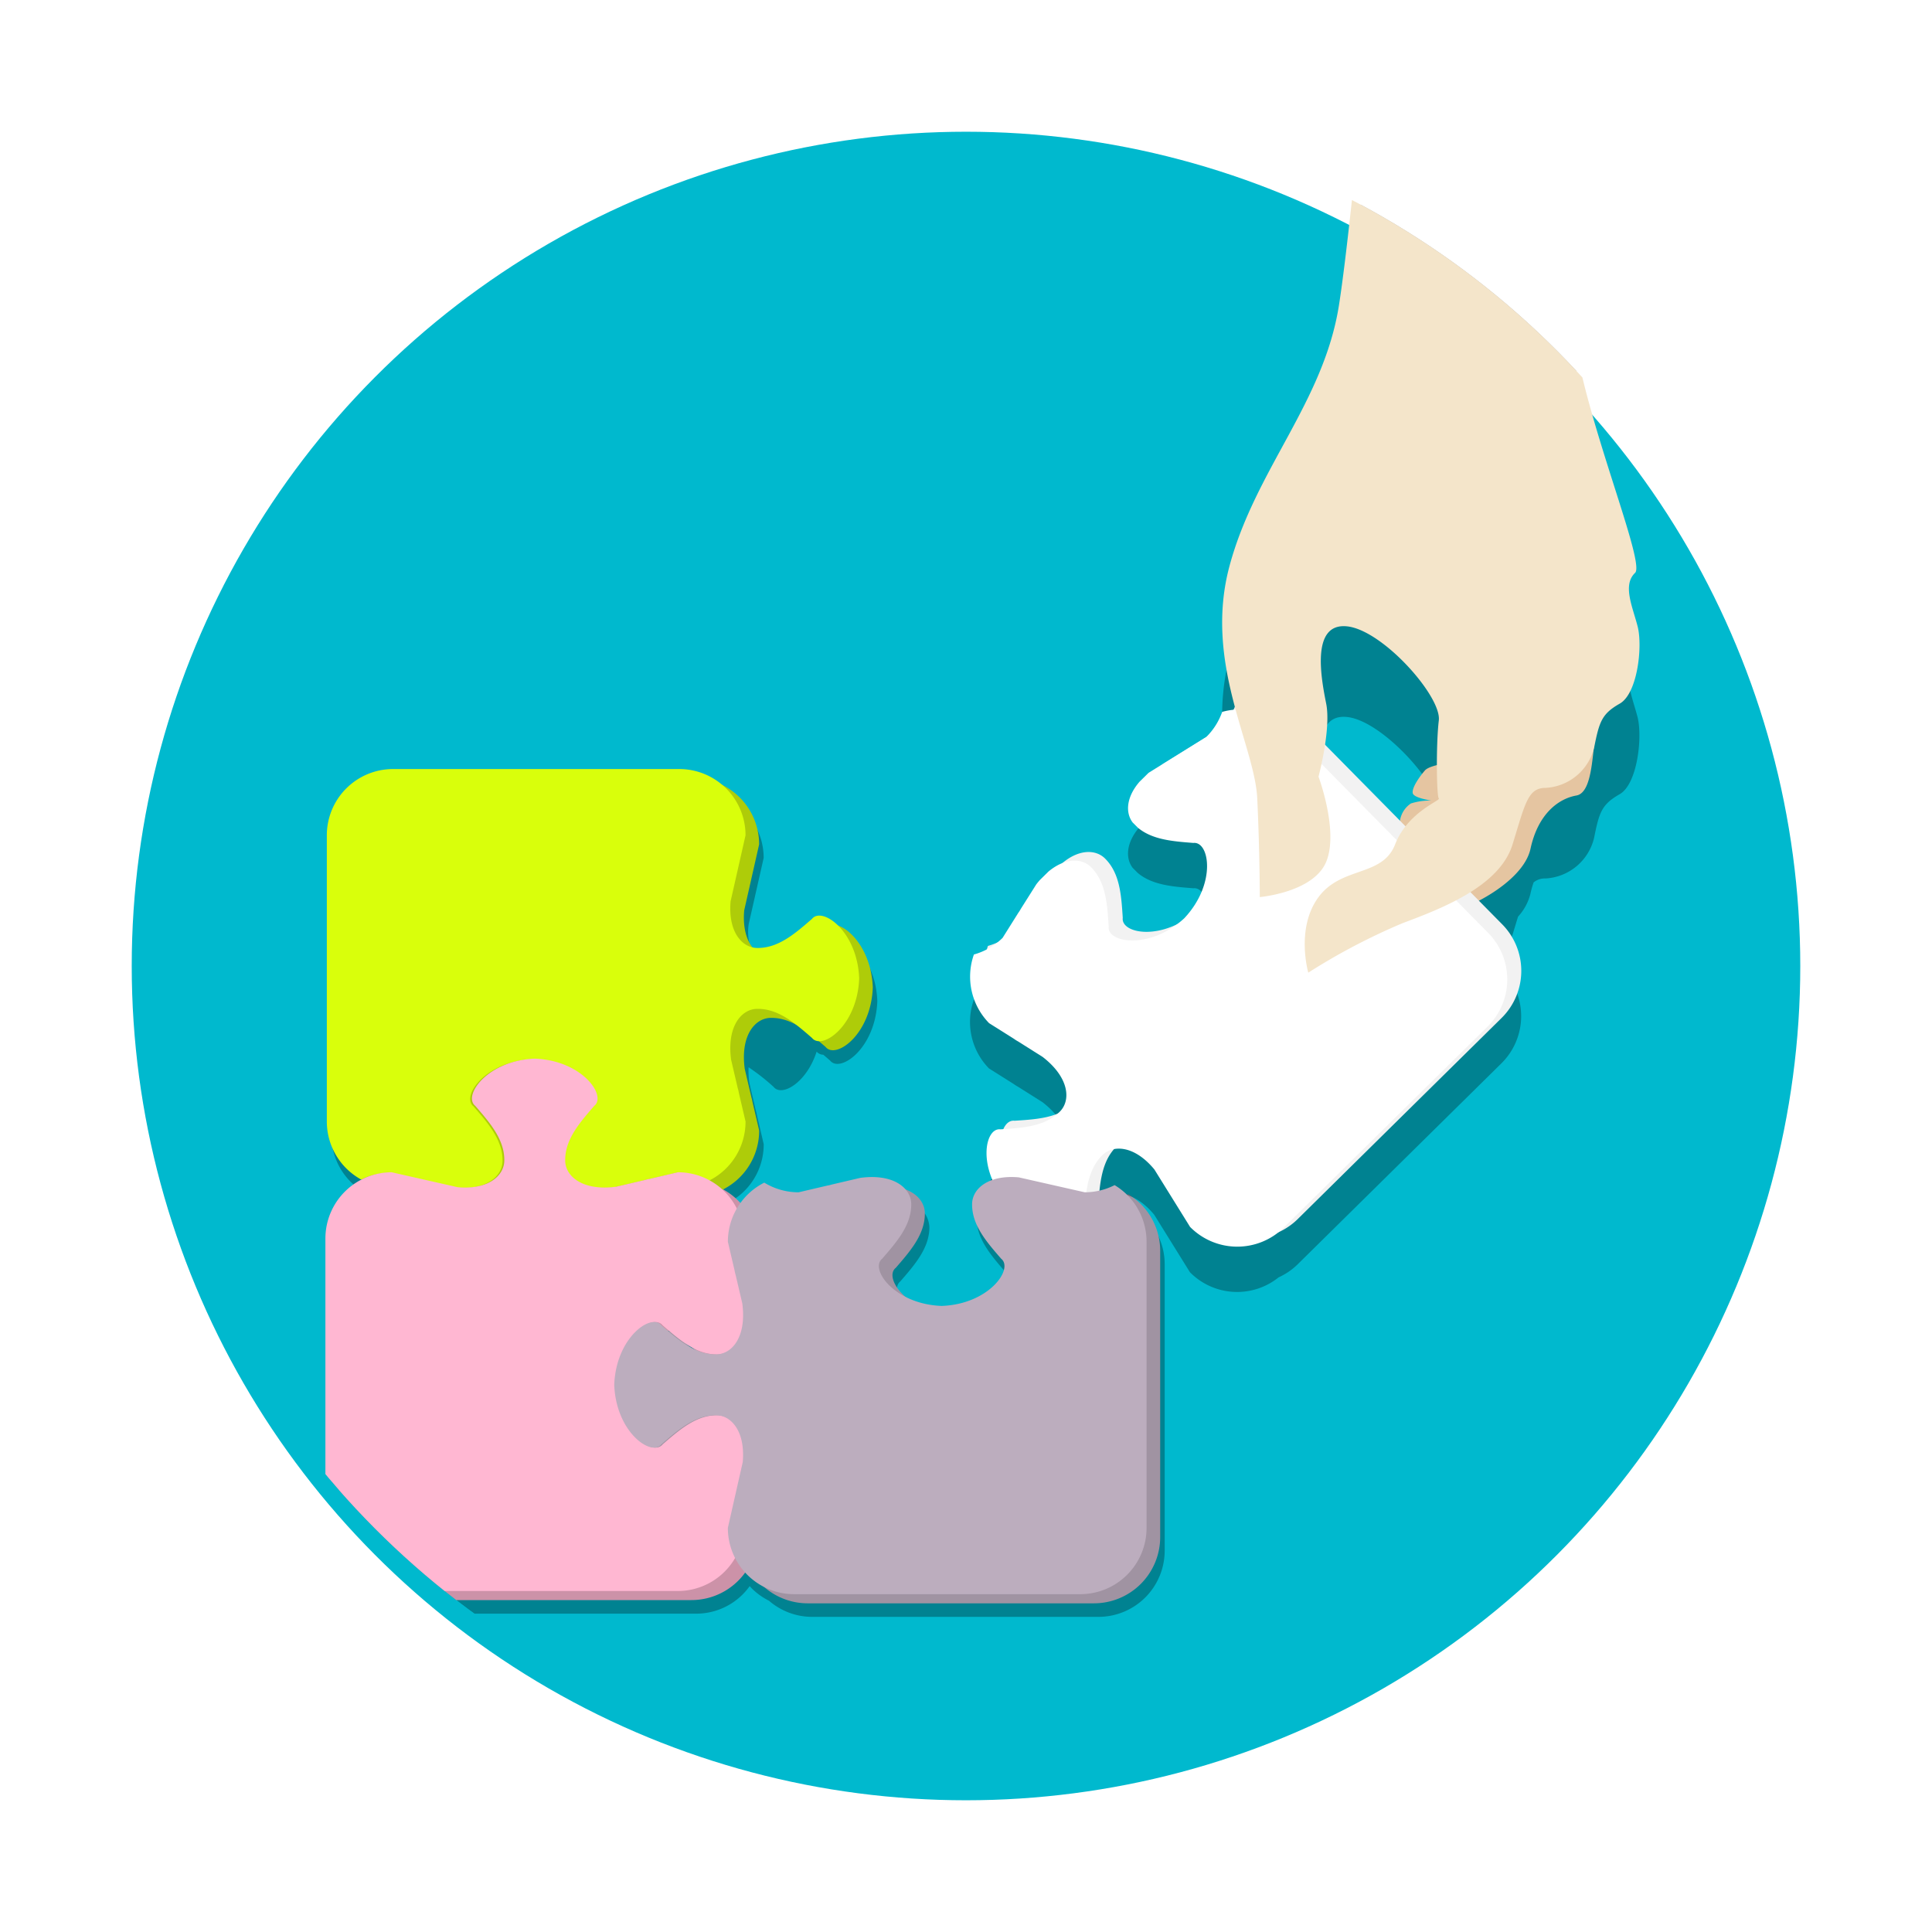
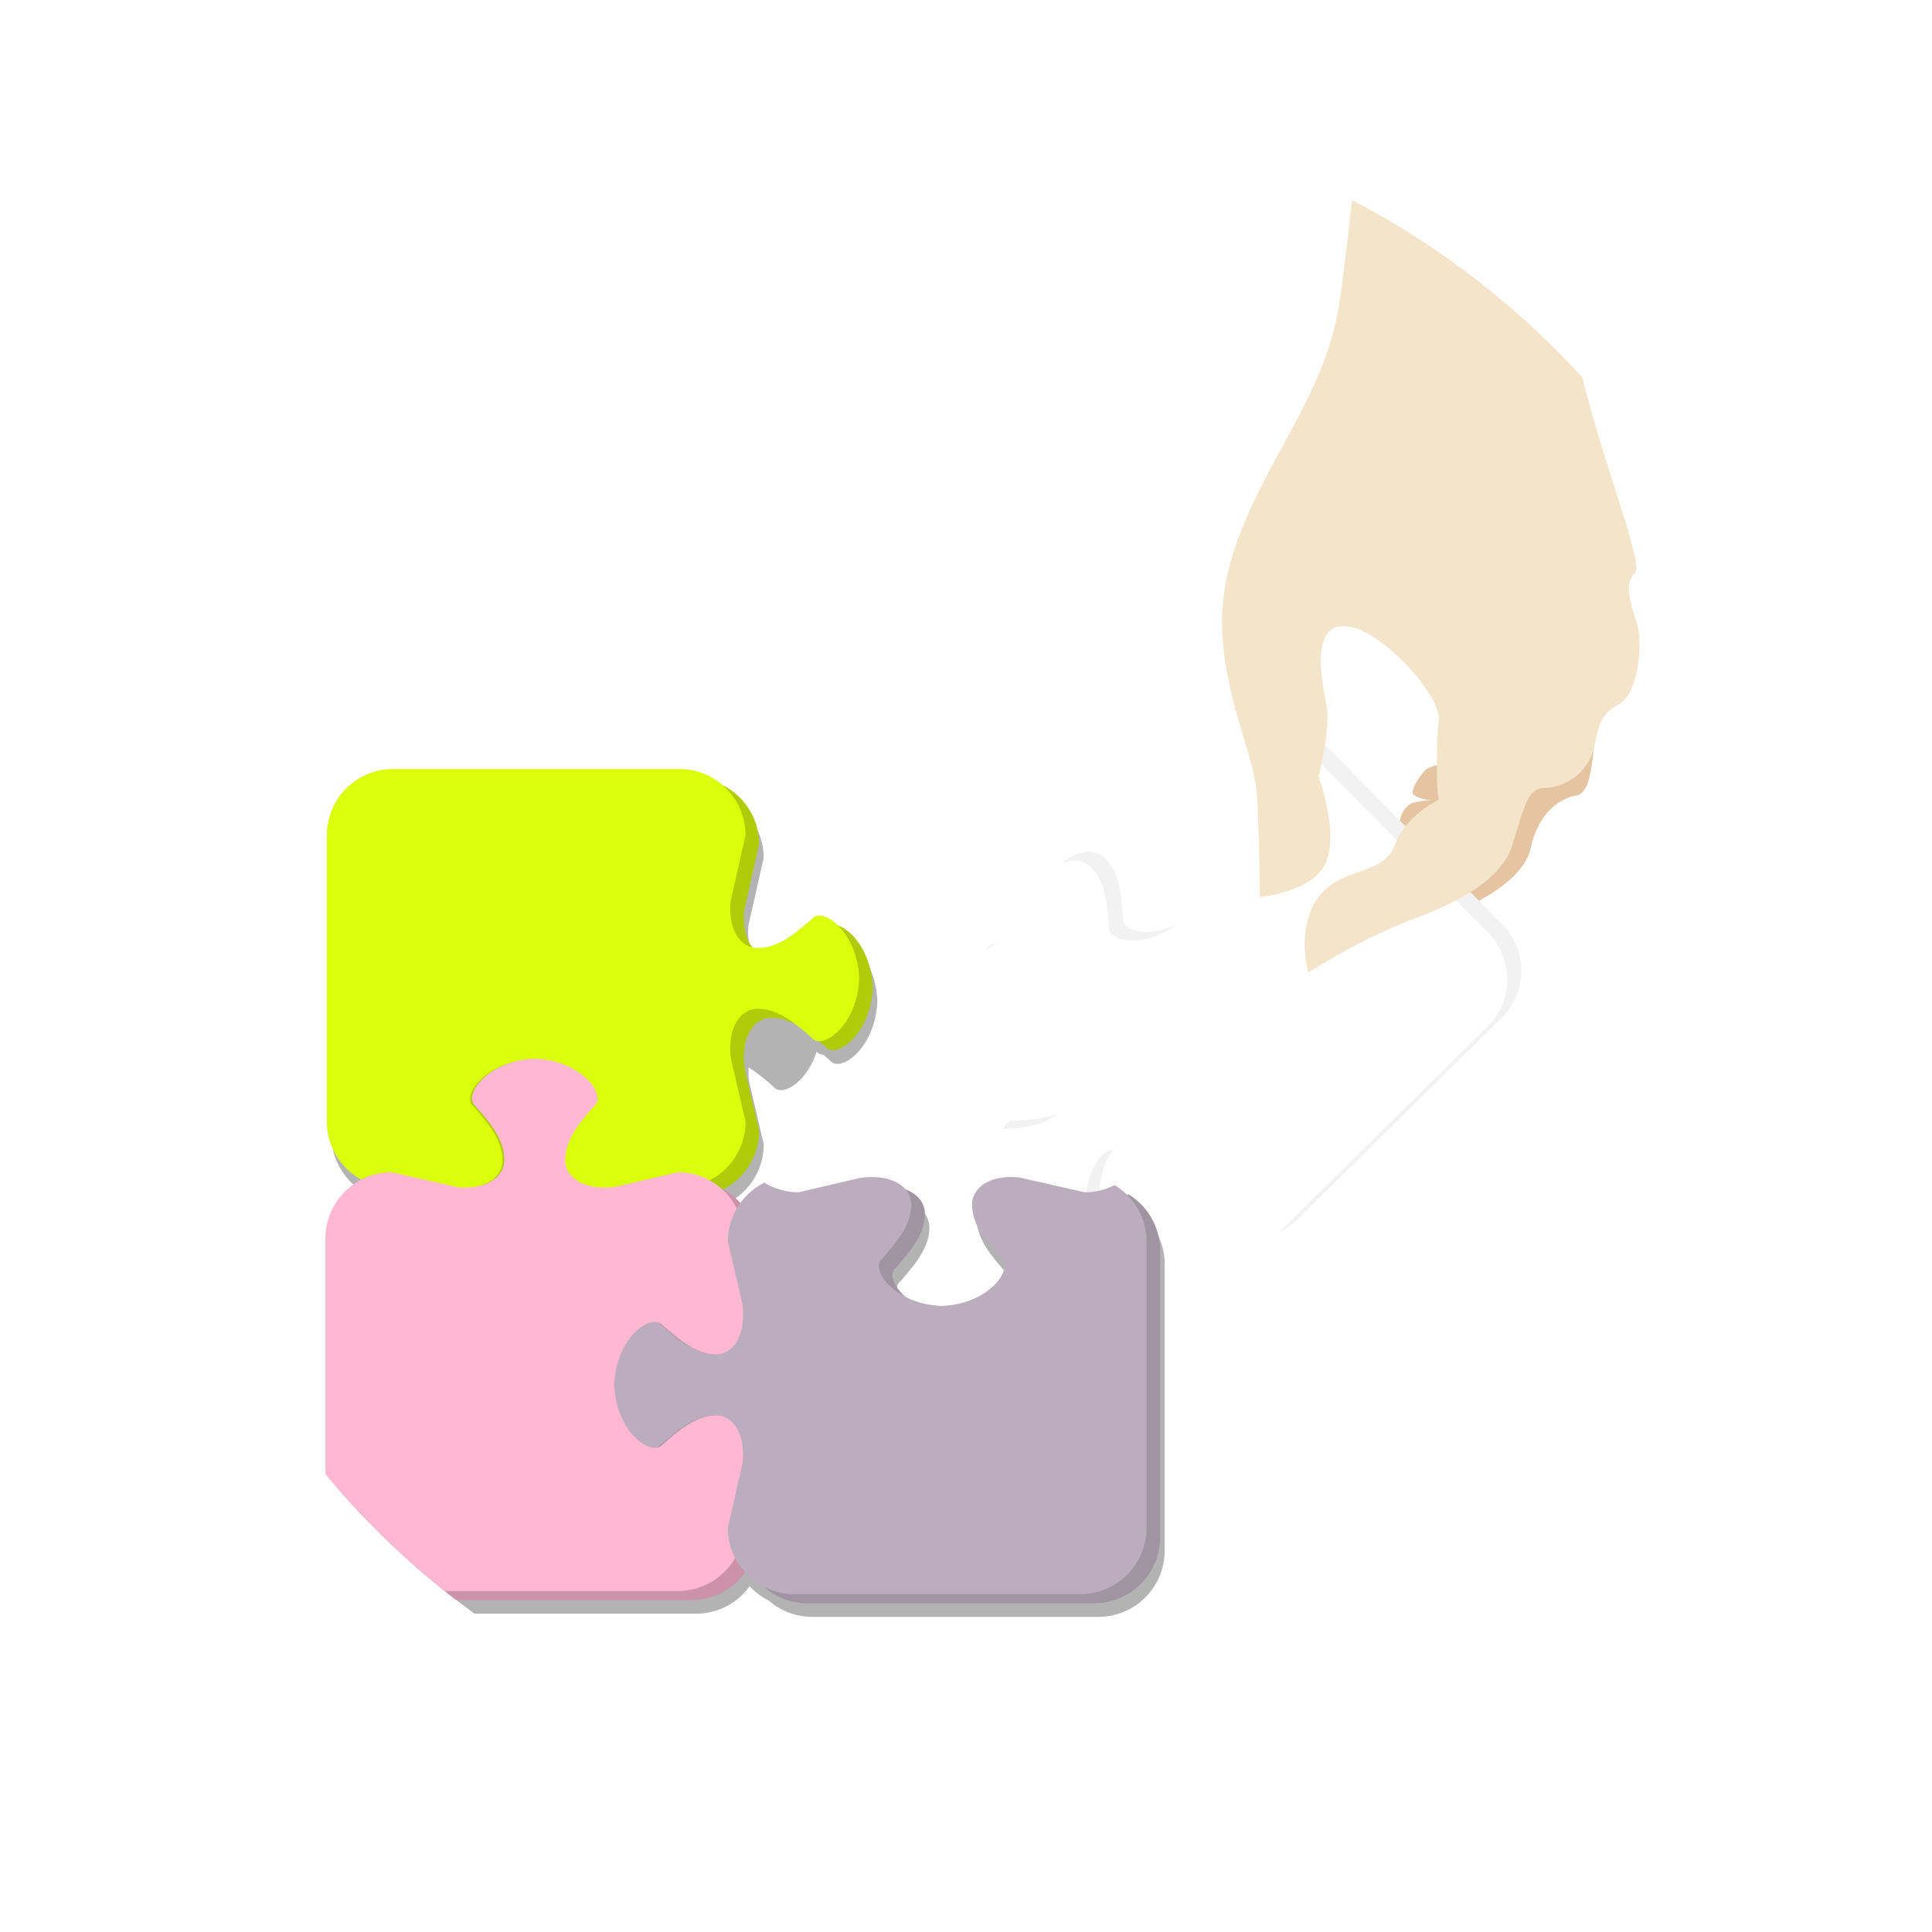
<svg xmlns="http://www.w3.org/2000/svg" width="220" height="220" viewBox="0 0 220 220">
  <defs>
    <filter id="楕円形_126" x="0" y="0" width="220" height="220" filterUnits="userSpaceOnUse">
      <feOffset dy="3" input="SourceAlpha" />
      <feGaussianBlur stdDeviation="5" result="blur" />
      <feFlood flood-opacity="0.302" />
      <feComposite operator="in" in2="blur" />
      <feComposite in="SourceGraphic" />
    </filter>
    <clipPath id="clip-path">
      <circle id="楕円形_127" data-name="楕円形 127" cx="95" cy="95" r="95" fill="none" />
    </clipPath>
    <clipPath id="clip-path-2">
      <rect id="長方形_1325" data-name="長方形 1325" width="187.693" height="187.693" transform="translate(-0.86 -2.971)" fill="none" />
    </clipPath>
  </defs>
  <g id="img_about_01" transform="translate(15 12)">
    <g transform="matrix(1, 0, 0, 1, -15, -12)" filter="url(#楕円形_126)">
-       <circle id="楕円形_126-2" data-name="楕円形 126" cx="95" cy="95" r="95" transform="translate(15 12)" fill="#00b9ce" />
-     </g>
+       </g>
    <g id="グループ_118" data-name="グループ 118">
      <g id="グループ_117" data-name="グループ 117" clip-path="url(#clip-path)">
        <g id="グループ_116" data-name="グループ 116">
          <g id="グループ_115" data-name="グループ 115" clip-path="url(#clip-path-2)">
            <g id="グループ_114" data-name="グループ 114">
              <g id="グループ_111" data-name="グループ 111" opacity="0.3">
                <path id="パス_845" data-name="パス 845" d="M115.415,126.644a7.579,7.579,0,0,0-1.427-1.11c-.046.023-.1.039-.14.061a7.642,7.642,0,0,0-1.409-1.094,7.5,7.5,0,0,1-3.4.816l-7.512-1.7c-3.535-.313-5.346,1.35-5.317,3.1h0c0,2.366,1.662,4.263,3.31,6.165,1.446,1.149-1.379,5.176-6.775,5.375a9.786,9.786,0,0,1-4.1-1.031c-1.433-1.241-1.9-2.693-1.124-3.312,1.649-1.9,3.31-3.8,3.31-6.165a2.991,2.991,0,0,0-2.2-2.763c-.868-1.006-2.593-1.654-5.148-1.312l-3.227.755a4.184,4.184,0,0,1-.529.124l-3.27.765a7.5,7.5,0,0,1-3.908-1.1,7.319,7.319,0,0,0-2.719,2.322c-.079-.086-.155-.176-.237-.259a7.586,7.586,0,0,0-1.728-1.292,7.48,7.48,0,0,0,4.1-6.7l-.765-3.27a4.224,4.224,0,0,0-.124-.529l-.755-3.227a9.326,9.326,0,0,1-.077-1.732,23.806,23.806,0,0,1,2.847,2.234c.933,1.174,3.764-.468,4.9-4.016a1,1,0,0,0,.758.352c.26.22.518.445.777.669,1.149,1.446,5.176-1.379,5.376-6.775-.145-3.926-2.314-6.48-3.929-7.03-1.162-1.161-2.429-1.49-3-.777-1.9,1.648-3.8,3.31-6.164,3.31h0a2.487,2.487,0,0,1-.608-.068,5.891,5.891,0,0,1-.942-4.217l1.7-7.512a7.512,7.512,0,0,0-4.17-6.741,7.508,7.508,0,0,0-4.925-1.837H30.279a7.545,7.545,0,0,0-7.546,7.546v32.588a7.539,7.539,0,0,0,3.893,6.6c.026-.013.054-.021.08-.034l.025.024a7.509,7.509,0,0,0-4.163,6.738v32.588a7.509,7.509,0,0,0,4.169,6.741,7.51,7.51,0,0,0,4.926,1.837H64.251a7.475,7.475,0,0,0,6.118-3.138c.079.087.155.176.237.259a7.586,7.586,0,0,0,1.96,1.406,7.508,7.508,0,0,0,4.925,1.837h32.588a7.545,7.545,0,0,0,7.546-7.546V131.98A7.519,7.519,0,0,0,115.415,126.644Zm-71.033-5h0Zm17.388,19.51a1.19,1.19,0,0,0-.16-.013l-.009-.008a1.3,1.3,0,0,1,.154.008ZM67,144.566h0v-.042h0Zm-2.4-1.361c-.149-.07-.3-.144-.444-.225q-.223-.172-.446-.353c.195.125.391.244.59.353C64.4,143.057,64.5,143.131,64.6,143.205Z" />
              </g>
              <path id="パス_846" data-name="パス 846" d="M78.744,73.582v1.38A8.7,8.7,0,0,0,78.744,73.582Z" fill="none" />
              <path id="パス_847" data-name="パス 847" d="M78.744,89.516v1.36A8.566,8.566,0,0,0,78.744,89.516Z" fill="none" />
              <g id="グループ_112" data-name="グループ 112">
-                 <path id="パス_848" data-name="パス 848" d="M43.976,121.123H50.9c0-2.367,1.662-4.264,3.31-6.165,1.446-1.149-1.378-5.176-6.774-5.376-5.4.2-8.221,4.227-6.775,5.376C42.314,116.859,43.976,118.756,43.976,121.123Z" fill="#cc92a8" />
                <path id="パス_849" data-name="パス 849" d="M71.281,139.462v-1.38c-.016-.2-.035-.41-.064-.625l-.755-3.227a4.224,4.224,0,0,1-.124-.529l-.765-3.27a7.514,7.514,0,0,1,.945-3.653,7.514,7.514,0,0,0-6.783-4.257l-3.27.765a4.182,4.182,0,0,0-.529.124l-3.228.755c-3.854.517-5.832-1.215-5.8-3.042H43.976c.029,1.748-1.782,3.412-5.317,3.1l-7.513-1.7a7.549,7.549,0,0,0-7.546,7.546v32.589a7.549,7.549,0,0,0,7.546,7.546H63.735a7.542,7.542,0,0,0,6.6-3.894,7.494,7.494,0,0,1-.763-3.289l1.7-7.512c0-.045,0-.087.008-.132v-1.359c-.208-2.549-1.624-3.851-3.106-3.826v-6.93C69.652,143.284,71.066,141.994,71.281,139.462ZM68.174,150.19c-2.366,0-4.263,1.661-6.164,3.31-1.149,1.446-5.176-1.379-5.376-6.775.2-5.4,4.227-8.221,5.376-6.775,1.9,1.648,3.8,3.31,6.164,3.31Z" fill="#cc92a8" />
              </g>
              <path id="パス_850" data-name="パス 850" d="M79.009,93.67c-1.9,1.648-3.8,3.309-6.165,3.309h0c-1.749.029-3.412-1.781-3.1-5.317l1.7-7.512A7.545,7.545,0,0,0,63.9,76.6H31.311a7.545,7.545,0,0,0-7.546,7.546v32.588a7.536,7.536,0,0,0,3.894,6.6,7.494,7.494,0,0,1,3.289-.763l7.512,1.7c.045,0,.087,0,.131.007h1.36c2.549-.208,3.851-1.624,3.826-3.106h6.93c-.024,1.478,1.266,2.892,3.8,3.106h1.38c.2-.015.41-.034.625-.063l3.227-.755a4.183,4.183,0,0,1,.529-.124l3.27-.765a7.5,7.5,0,0,1,3.652.945,7.509,7.509,0,0,0,4.257-6.784l-.765-3.269a4.018,4.018,0,0,0-.124-.529l-.755-3.228c-.516-3.854,1.216-5.833,3.043-5.8,2.366,0,4.264,1.662,6.165,3.31,1.149,1.446,5.176-1.379,5.376-6.775C84.185,95.048,80.158,92.223,79.009,93.67ZM54.017,115.013c-1.649,1.9-3.31,3.8-3.31,6.165h-6.93c0-2.366-1.662-4.263-3.31-6.165-1.446-1.148,1.379-5.176,6.775-5.375C52.638,109.837,55.463,113.864,54.017,115.013Z" fill="#aecc09" />
              <g id="グループ_113" data-name="グループ 113">
                <path id="パス_851" data-name="パス 851" d="M114.9,125.1a7.553,7.553,0,0,0-1.428-1.11,7.5,7.5,0,0,1-3.4.816l-7.512-1.7c-3.536-.314-5.346,1.35-5.317,3.1h0c0,2.367,1.661,4.264,3.309,6.165,1.447,1.149-1.378,5.176-6.774,5.376-5.4-.2-8.221-4.227-6.775-5.376,1.648-1.9,3.31-3.8,3.31-6.165.03-1.826-1.949-3.559-5.8-3.042l-3.228.755a4.184,4.184,0,0,1-.529.124l-3.269.765a7.5,7.5,0,0,1-3.909-1.1,7.537,7.537,0,0,0-4.146,6.73l.765,3.27a4.055,4.055,0,0,0,.124.529l.755,3.227c.029.215.048.422.063.625a8.7,8.7,0,0,1,0,1.38c-.215,2.532-1.629,3.822-3.106,3.8v6.93c1.482-.025,2.9,1.277,3.106,3.826a8.673,8.673,0,0,1,0,1.359c0,.045,0,.087-.007.132l-1.7,7.512a7.545,7.545,0,0,0,7.546,7.546h32.588a7.545,7.545,0,0,0,7.546-7.546V130.431A7.525,7.525,0,0,0,114.9,125.1Z" fill="#a093a2" />
                <path id="パス_852" data-name="パス 852" d="M56.49,146.725c.2,5.4,4.226,8.221,5.375,6.775,1.9-1.649,3.8-3.31,6.165-3.31v-6.93c-2.366,0-4.264-1.662-6.165-3.31C60.716,138.5,56.689,141.329,56.49,146.725Z" fill="#a093a2" />
              </g>
              <path id="パス_853" data-name="パス 853" d="M77.46,92.637c-1.9,1.648-3.8,3.31-6.165,3.31h0c-1.748.029-3.412-1.782-3.1-5.317l1.7-7.512a7.545,7.545,0,0,0-7.546-7.546H29.762a7.547,7.547,0,0,0-7.546,7.546v32.588a7.536,7.536,0,0,0,3.894,6.6,7.507,7.507,0,0,1,3.289-.762l7.512,1.7c.045,0,.087,0,.132.008H38.4c2.549-.208,3.851-1.624,3.826-3.106h6.93c-.024,1.477,1.266,2.891,3.8,3.106h1.38c.2-.015.41-.035.625-.064l3.227-.755a4.042,4.042,0,0,1,.529-.123l3.27-.765a7.513,7.513,0,0,1,3.653.944,7.507,7.507,0,0,0,4.256-6.783l-.765-3.27a4.005,4.005,0,0,0-.123-.529l-.755-3.228c-.517-3.854,1.215-5.832,3.042-5.8,2.366,0,4.264,1.661,6.165,3.309,1.149,1.447,5.176-1.378,5.376-6.774C82.636,94.016,78.609,91.191,77.46,92.637ZM52.468,113.981c-1.649,1.9-3.31,3.8-3.31,6.165h-6.93c0-2.366-1.661-4.264-3.31-6.165-1.446-1.149,1.379-5.176,6.775-5.376C51.089,108.805,53.914,112.832,52.468,113.981Z" fill="#d9ff0b" />
              <path id="パス_854" data-name="パス 854" d="M72.572,96.665c-1.9,1.648-3.8,3.309-6.165,3.309v6.93c2.366,0,4.264,1.662,6.165,3.31,1.149,1.446,5.176-1.378,5.375-6.775C77.748,98.043,73.721,95.218,72.572,96.665Z" fill="none" />
-               <path id="パス_855" data-name="パス 855" d="M171.2,63.548c1.454-1.389-8.722-24.486-6.977-32.126S177.012-3.859,177.012-3.859l-34.6-11.607s-3.2,37.5-4.943,48.552S127.947,51.808,125,62.8a26.659,26.659,0,0,0-.411,11.326c-.141.031-.281.063-.421.1a7.518,7.518,0,0,1-1.806,2.853l-6.543,4.064c-.034.029-.064.059-.1.087l-.968.955c-1.541,1.789-1.6,3.564-.767,4.643l.583.584c1.653,1.38,3.992,1.554,6.326,1.736,1.837-.2,2.653,4.654-1.048,8.585-.272.249-.548.475-.826.683-3.278,1.6-6.352.738-6.174-.732-.161-2.511-.31-5.028-1.972-6.713l.008-.008h0l-.008.008c-1.02-1.069-2.932-1.17-4.885.456l-.02.019a5.8,5.8,0,0,0-1.579.959l-.983.969c-.134.154-.268.312-.4.484l-1.768,2.8a3.969,3.969,0,0,1-.29.459l-1.79,2.841a7.533,7.533,0,0,1-.6.515,7.542,7.542,0,0,1-1.07.4c-.044.124-.079.25-.117.376a7.481,7.481,0,0,1-1.482.6,7.566,7.566,0,0,0,1.732,7.819l2.841,1.791a4.125,4.125,0,0,0,.46.29l2.8,1.767c3.074,2.382,3.23,5.007,1.908,6.268-.066.066-.136.125-.205.186a16,16,0,0,1-4.91.808c-.536-.065-.989.305-1.273.958l-.326.021c-1.833-.223-2.717,4.616.93,8.6,3.563,3.354,7.88,3,8.512,1.536,1.077-.206,1.748-.76,1.672-1.466.186-2.375.363-4.756,1.812-6.413,1.291-.247,2.991.374,4.594,2.316l4.065,6.542a7.546,7.546,0,0,0,10.1.581,7.52,7.52,0,0,0,2.168-1.485l11.6-11.442,11.6-11.442a7.546,7.546,0,0,0,.074-10.671l-.761-.772a8.047,8.047,0,0,0,1.94-3.164c.242-.783.45-1.477.641-2.1a5.961,5.961,0,0,0,1.4-2.567,11.7,11.7,0,0,1,.371-1.329,2,2,0,0,1,1.367-.449,6.024,6.024,0,0,0,5.524-4.634c.582-2.925.873-3.8,2.908-4.96s2.616-6.53,2.035-8.789S169.743,64.936,171.2,63.548ZM145.5,87.7a4.9,4.9,0,0,1,1.761.21,10.4,10.4,0,0,0,1.164.353c-.724-.125-1.789-.29-2.732-.367ZM138.344,69.64c4.014.364,10.636,7.773,10.506,10.6a3.473,3.473,0,0,0-1.59.661c-.384.441-1.49,1.841-1.393,2.568.058.432,1.192.714,2.142.866a5.36,5.36,0,0,0-2.348.333,2.739,2.739,0,0,0-1.246,1.938L135.933,78C135.339,74.955,134.466,69.289,138.344,69.64Z" opacity="0.3" />
              <path id="パス_856" data-name="パス 856" d="M145.213,87.061l-1.454.547a4.222,4.222,0,0,0-2.108,1.817s-3.115-.714-4.724,1.563-.727,7.4-.727,7.4,9.413-5.805,12.32-6.1,9.9-3.664,10.763-7.646,3.192-5.7,5.227-6.057,1.745-5.776,2.326-7.375-16.242,3.562-16.242,3.562-2.764.3-3.334.957c-.384.441-1.49,1.841-1.393,2.568s3.234,1.029,3.428,1a7.4,7.4,0,0,0-3.634.194,2.885,2.885,0,0,0-1.235,2.883c.218.364,1.647-.072,2.834.364a8.655,8.655,0,0,0,2.011.508s-3.9-.775-5.185-.508-2.592,1.332-2.447,2.253a12.553,12.553,0,0,0,.8,2.378Z" fill="#e5c5a1" />
              <path id="パス_857" data-name="パス 857" d="M139.507,100.1l-4.942,2.878.177.7s1.217-.7,2.536-1.47a29.1,29.1,0,0,0,2.446-1.618Z" fill="#f4ece0" />
              <path id="パス_858" data-name="パス 858" d="M110.046,125.268c.2-2.509.38-5.024,2.065-6.686h0c1.225-1.248,3.68-1.127,5.94,1.61l4.065,6.542a7.5,7.5,0,0,0,2.968,1.848,7.515,7.515,0,0,0,7.7-1.774l11.6-11.442,11.6-11.442a7.546,7.546,0,0,0,.074-10.671l-11.442-11.6-11.441-11.6a7.537,7.537,0,0,0-7.408-1.966,7.507,7.507,0,0,1-1.806,2.852L117.424,75c-.035.029-.065.058-.1.087l-.968.955c-1.541,1.789-1.6,3.564-.767,4.643l.583.583c1.653,1.381,3.992,1.555,6.326,1.737,1.837-.2,2.653,4.654-1.048,8.585-3.982,3.647-8.821,2.763-8.6.93-.161-2.512-.31-5.029-1.972-6.714l.008-.008h0l-.008.008c-1.02-1.069-2.932-1.169-4.885.456l-.983.969c-.134.153-.268.312-.4.484l-1.768,2.8a3.985,3.985,0,0,1-.29.46l-1.79,2.841A7.511,7.511,0,0,1,97.5,95.713a7.566,7.566,0,0,0,1.732,7.819l2.841,1.791a4.127,4.127,0,0,0,.46.289l2.8,1.768c3.074,2.382,3.23,5.007,1.908,6.268-1.685,1.662-4.2,1.811-6.714,1.973-1.833-.223-2.717,4.616.93,8.6C105.392,127.921,110.243,127.1,110.046,125.268Z" fill="#f2f2f2" />
              <path id="パス_859" data-name="パス 859" d="M108.447,126.246c.2-2.509.38-5.024,2.065-6.686h0c1.225-1.248,3.68-1.127,5.94,1.61l4.065,6.542a7.546,7.546,0,0,0,10.671.074l11.6-11.442,11.6-11.441a7.547,7.547,0,0,0,.074-10.672l-11.442-11.6-11.442-11.6a7.535,7.535,0,0,0-7.407-1.966,7.511,7.511,0,0,1-1.806,2.853l-6.543,4.065c-.034.028-.064.058-.1.087l-.968.954c-1.541,1.789-1.6,3.564-.767,4.643l.583.584c1.653,1.38,3.992,1.554,6.326,1.736,1.837-.2,2.653,4.654-1.048,8.585-3.982,3.647-8.821,2.763-8.6.93-.161-2.511-.31-5.029-1.972-6.714l.008-.008h0l-.008.008c-1.02-1.068-2.932-1.169-4.885.456l-.983.969c-.134.154-.268.313-.4.484l-1.768,2.8a3.968,3.968,0,0,1-.29.459L99.165,94.8A7.5,7.5,0,0,1,95.9,96.691a7.566,7.566,0,0,0,1.732,7.819l2.841,1.791a4.127,4.127,0,0,0,.46.29l2.8,1.767c3.074,2.382,3.23,5.007,1.908,6.268-1.685,1.662-4.2,1.811-6.714,1.973-1.833-.223-2.717,4.616.93,8.6C103.793,128.9,108.644,128.082,108.447,126.246Z" fill="#fff" />
              <path id="パス_860" data-name="パス 860" d="M177.012-14.184l-34.6-11.608s-3.2,37.5-4.943,48.552S127.947,41.482,125,52.472s2.873,20.374,3.164,26.439.29,11.241.29,11.241,6.106-.522,7.56-4.012-.873-9.7-.873-9.7,1.454-5.414.873-8.322-1.745-9.168,2.325-8.8,10.827,7.986,10.5,10.719-.256,8.628,0,8.878-3.523,1.513-4.977,5.243-6.1,2.452-8.722,6-1.163,8.6-1.163,8.6a71.52,71.52,0,0,1,10.757-5.644c4.652-1.733,11.048-4.251,12.5-8.952s1.744-6.446,3.779-6.446a6.024,6.024,0,0,0,5.524-4.634c.582-2.925.873-3.8,2.908-4.96s2.616-6.53,2.035-8.789-1.745-4.715-.291-6.1S162.475,28.737,164.22,21.1,177.012-14.184,177.012-14.184Z" fill="#f4e5ca" />
              <path id="パス_861" data-name="パス 861" d="M69.732,138.429v-1.38c-.016-.2-.035-.41-.064-.624l-.755-3.228a4.184,4.184,0,0,1-.124-.529l-.765-3.27a7.51,7.51,0,0,1,.945-3.652,7.509,7.509,0,0,0-6.783-4.257l-3.27.765a4.018,4.018,0,0,0-.529.124l-3.228.755c-3.854.516-5.832-1.216-5.8-3.043h0c0-2.366,1.661-4.264,3.309-6.165,1.446-1.149-1.378-5.176-6.774-5.375-5.4.2-8.221,4.226-6.775,5.375,1.64,1.892,3.292,3.78,3.308,6.13v.066c.008,1.737-1.8,3.379-5.315,3.068l-7.512-1.7a7.545,7.545,0,0,0-7.546,7.546v32.588a7.545,7.545,0,0,0,7.546,7.546H62.186a7.539,7.539,0,0,0,6.6-3.893,7.5,7.5,0,0,1-.763-3.29l1.7-7.512c0-.045,0-.087.008-.131v-1.36c-.208-2.548-1.624-3.85-3.106-3.826v-6.93C68.1,142.251,69.517,140.961,69.732,138.429Zm-3.106,10.728c-2.367,0-4.264,1.662-6.165,3.31-1.149,1.446-5.176-1.379-5.376-6.775.2-5.4,4.227-8.22,5.376-6.774,1.9,1.648,3.8,3.309,6.165,3.309Z" fill="#ffb7d2" />
              <path id="パス_862" data-name="パス 862" d="M113.35,124.062a7.62,7.62,0,0,0-1.427-1.11,7.5,7.5,0,0,1-3.4.816l-7.512-1.7c-3.536-.313-5.346,1.35-5.317,3.1h0c0,2.366,1.661,4.263,3.31,6.165,1.446,1.149-1.379,5.176-6.775,5.375-5.4-.2-8.221-4.226-6.775-5.375,1.648-1.9,3.31-3.8,3.31-6.165.03-1.827-1.949-3.559-5.8-3.043l-3.227.755a4.055,4.055,0,0,1-.529.124l-3.27.765a7.5,7.5,0,0,1-3.909-1.1,7.54,7.54,0,0,0-4.146,6.73l.765,3.27a4.018,4.018,0,0,0,.124.529l.755,3.228c.029.214.048.421.063.624a8.7,8.7,0,0,1,0,1.38c-.207,2.446-1.534,3.73-2.956,3.792h-.245v0c-2.321-.044-4.194-1.679-6.07-3.305-1.149-1.446-5.176,1.378-5.375,6.774.2,5.4,4.226,8.221,5.375,6.775,1.9-1.645,3.791-3.3,6.15-3.309H66.5c1.475-.014,2.881,1.287,3.088,3.825a8.684,8.684,0,0,1,0,1.36c0,.044,0,.086-.007.131l-1.7,7.512a7.545,7.545,0,0,0,7.546,7.546h32.588a7.545,7.545,0,0,0,7.546-7.546V129.4A7.525,7.525,0,0,0,113.35,124.062Z" fill="#bcadbe" />
            </g>
          </g>
        </g>
      </g>
    </g>
  </g>
</svg>